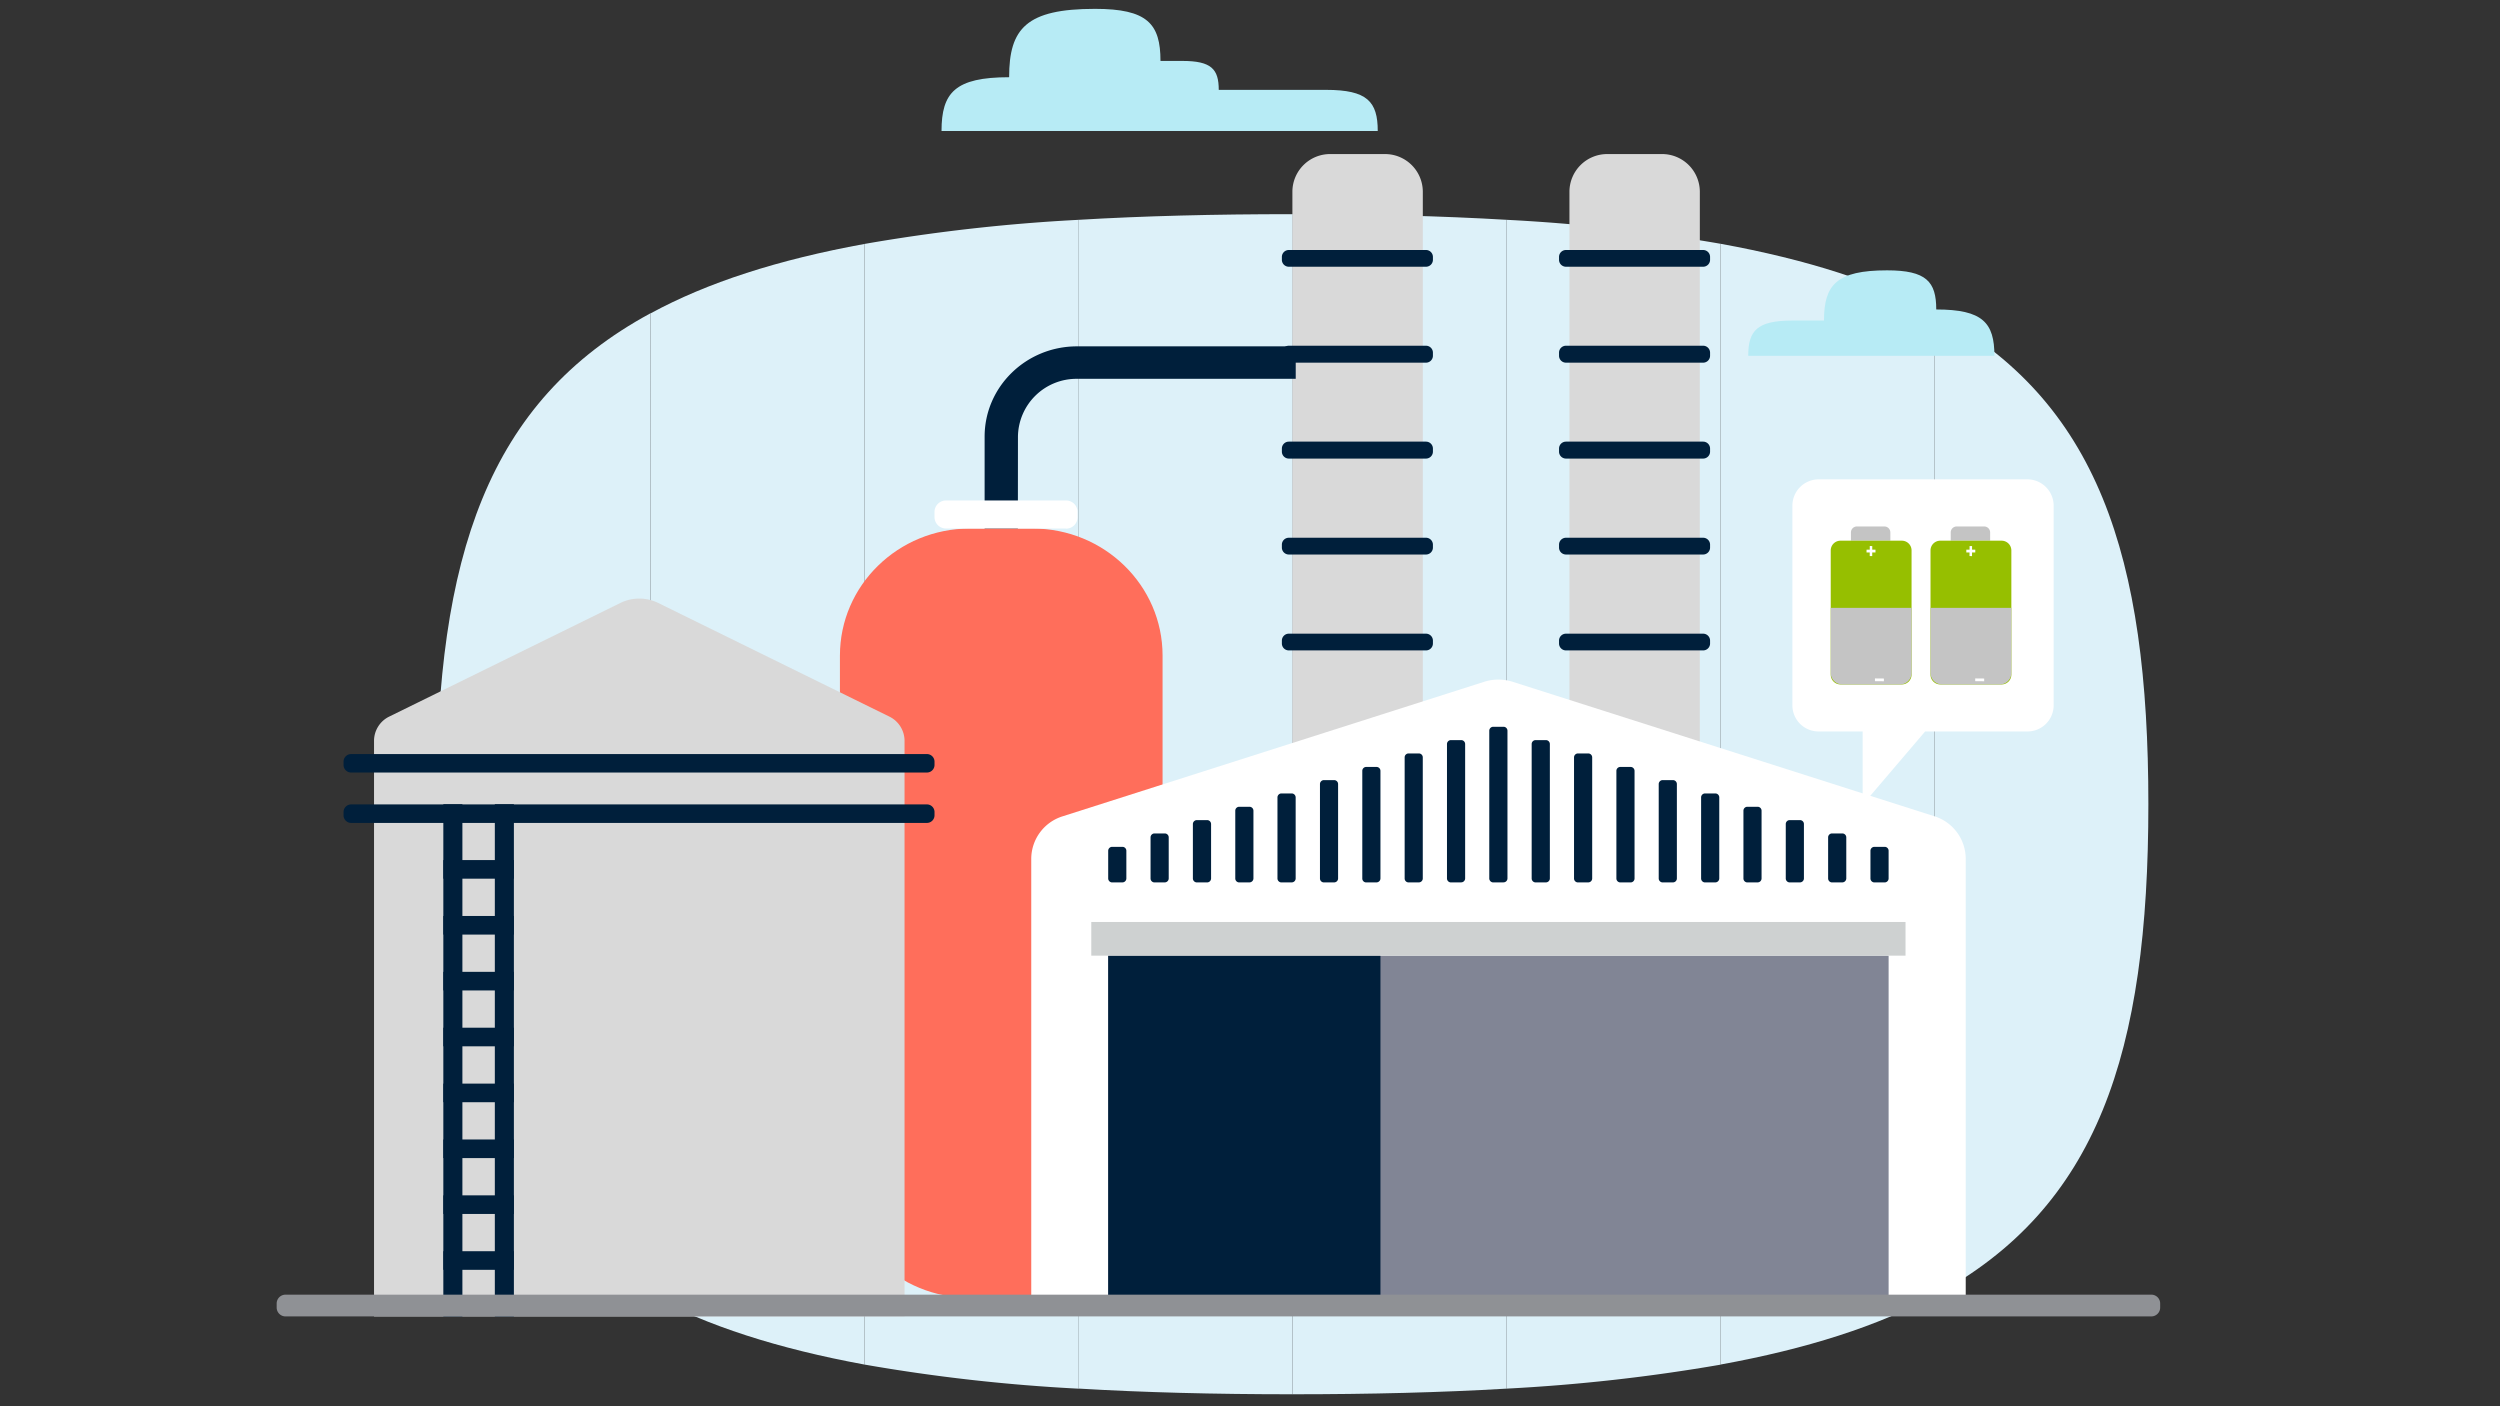
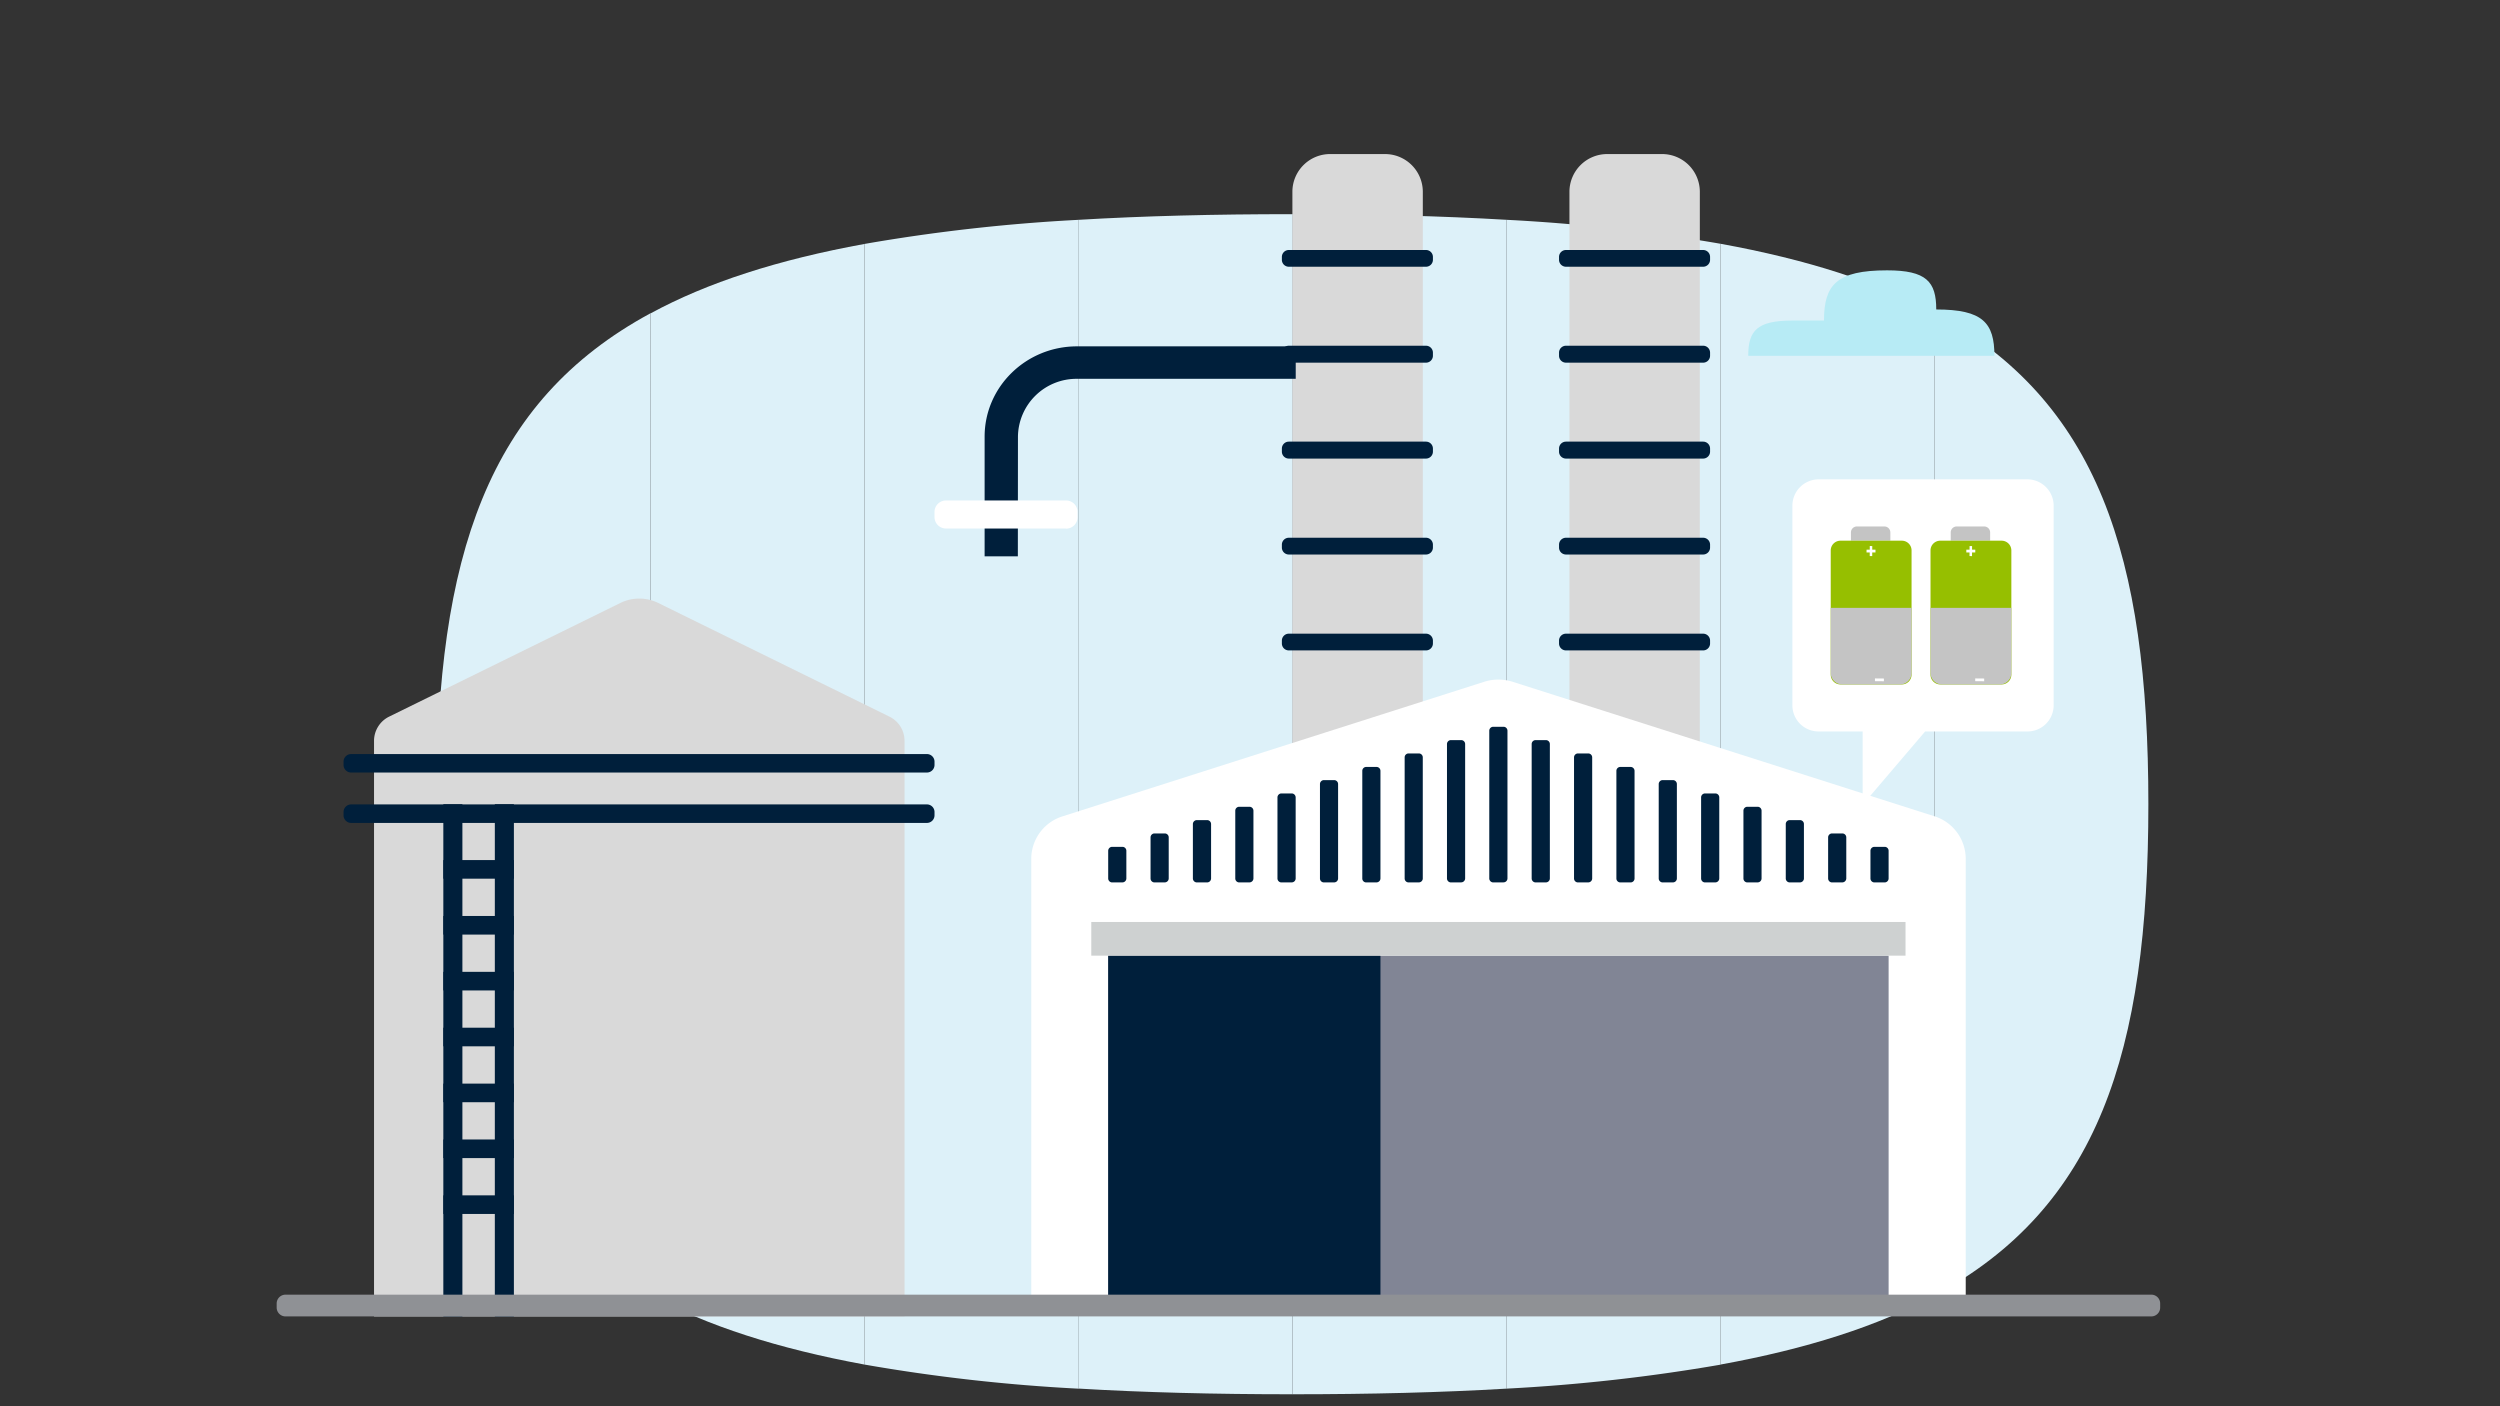
<svg xmlns="http://www.w3.org/2000/svg" id="Layer_1" data-name="Layer 1" viewBox="0 0 720 405">
  <rect x="0" y="0" width="720" height="405" fill="#333333" stroke="none" />
  <defs>
    <style>.cls-1{fill:none;}.cls-2{clip-path:url(#clip-path);}.cls-3{fill:#ddf1f9;}.cls-4{fill:#d9d9d9;}.cls-5{fill:#001f3b;}.cls-6{fill:#ff6e5b;}.cls-7{fill:#fff;}.cls-8{fill:#818595;}.cls-9{fill:#ced1d1;}.cls-10{fill:#8f9195;}.cls-11{fill:#b7ebf5;}.cls-12{fill:#c4c4c4;}.cls-13{fill:#96bf00;}</style>
    <clipPath id="clip-path">
      <rect class="cls-1" x="79.68" y="2.54" width="542.46" height="399" />
    </clipPath>
  </defs>
  <g class="cls-2">
    <path class="cls-3" d="M249,70.25V393a509.69,509.69,0,0,0,61.63,6.94V63.31A513.74,513.74,0,0,0,249,70.25" />
    <path class="cls-3" d="M125.7,231.61c0,71.55,14.72,116,61.63,141.38V90.23c-46.91,25.4-61.63,69.83-61.63,141.38" />
    <path class="cls-3" d="M187.33,90.23V373C203.7,381.86,224,388.4,249,393V70.25c-25,4.57-45.26,11.11-61.63,20" />
    <path class="cls-3" d="M310.59,63.31v336.6c18.72,1.11,39.21,1.64,61.63,1.64V61.68c-22.42,0-42.91.52-61.63,1.63" />
    <path class="cls-3" d="M372.22,61.68V401.55c22.42,0,42.9-.52,61.63-1.62V63.3c-18.73-1.1-39.21-1.62-61.63-1.62" />
    <path class="cls-3" d="M495.47,70.2a513.67,513.67,0,0,0-61.63-6.9V399.93a517.78,517.78,0,0,0,61.63-6.9Z" />
    <path class="cls-3" d="M557.1,373.15V90.08c-16.36-8.82-36.65-15.34-61.63-19.88V393c25-4.55,45.27-11.06,61.63-19.88" />
    <path class="cls-3" d="M618.73,231.61c0-71.7-14.56-116.16-61.63-141.53V373.15c47.07-25.38,61.63-69.85,61.63-141.54" />
    <path class="cls-4" d="M398.77,228.51H383.21a10.87,10.87,0,0,1-11-10.74h0V55.11a10.87,10.87,0,0,1,11-10.74h15.56a10.88,10.88,0,0,1,11,10.74V217.76a10.88,10.88,0,0,1-11,10.75" />
    <path class="cls-5" d="M293.14,160.23h-9.57V125.75c0-14.34,11.92-26,26.6-26h63v9.35h-63a16.86,16.86,0,0,0-17,16.63Z" />
    <path class="cls-4" d="M478.52,228.51H463a10.88,10.88,0,0,1-11-10.75V55.11a10.88,10.88,0,0,1,11-10.74h15.55a10.87,10.87,0,0,1,11,10.74V217.76a10.87,10.87,0,0,1-11,10.75" />
-     <path class="cls-6" d="M297.36,373.78h-18c-20.69,0-37.46-16.38-37.46-36.6V188.81c0-20.21,16.77-36.6,37.46-36.6h18c20.69,0,37.46,16.39,37.46,36.6V337.18C334.82,357.4,318.05,373.78,297.36,373.78Z" />
    <path class="cls-4" d="M260.51,379.13H107.72V213.36a7.79,7.79,0,0,1,4.41-7l66.56-32.72a12.38,12.38,0,0,1,10.85,0l66.56,32.72a7.79,7.79,0,0,1,4.41,7Z" />
    <path class="cls-5" d="M266.93,222.49H101.15a2.19,2.19,0,0,1-2.21-2.16v-1a2.19,2.19,0,0,1,2.21-2.16H266.93a2.19,2.19,0,0,1,2.21,2.16v1A2.19,2.19,0,0,1,266.93,222.49Z" />
    <path class="cls-5" d="M266.93,237H101.15a2.19,2.19,0,0,1-2.21-2.17v-1a2.19,2.19,0,0,1,2.21-2.16H266.93a2.19,2.19,0,0,1,2.21,2.16v1A2.19,2.19,0,0,1,266.93,237Z" />
  </g>
  <rect class="cls-5" x="127.68" y="247.7" width="20.32" height="5.36" />
  <rect class="cls-5" x="127.68" y="263.8" width="20.32" height="5.36" />
  <rect class="cls-5" x="127.68" y="279.89" width="20.32" height="5.36" />
  <rect class="cls-5" x="127.68" y="295.98" width="20.32" height="5.36" />
  <rect class="cls-5" x="127.68" y="312.08" width="20.32" height="5.36" />
  <rect class="cls-5" x="127.68" y="328.17" width="20.32" height="5.36" />
  <rect class="cls-5" x="127.68" y="344.26" width="20.32" height="5.36" />
-   <rect class="cls-5" x="127.68" y="360.35" width="20.32" height="5.36" />
  <rect class="cls-5" x="142.51" y="231.61" width="5.49" height="147.52" />
  <rect class="cls-5" x="127.68" y="231.61" width="5.49" height="147.52" />
  <g class="cls-2">
    <path class="cls-7" d="M307,152.21H272.47a3.29,3.29,0,0,1-3.33-3.25V147.4a3.3,3.3,0,0,1,3.33-3.26H307a3.3,3.3,0,0,1,3.33,3.26V149a3.29,3.29,0,0,1-3.33,3.25" />
    <path class="cls-7" d="M566.13,374.28v-127a12.87,12.87,0,0,0-9.07-12.21L435.62,196.35a13.53,13.53,0,0,0-8.16,0L306,235.11A12.86,12.86,0,0,0,297,247.32v127Z" />
  </g>
  <rect class="cls-8" x="319.16" y="275.23" width="224.76" height="99.05" />
  <rect class="cls-5" x="319.16" y="275.23" width="78.41" height="99.05" />
  <rect class="cls-9" x="314.29" y="265.53" width="234.5" height="9.7" />
  <g class="cls-2">
    <path class="cls-5" d="M323.25,254.14h-2.93a1.15,1.15,0,0,1-1.16-1.13v-8a1.14,1.14,0,0,1,1.15-1.12h2.94a1.13,1.13,0,0,1,1.14,1.12v8a1.14,1.14,0,0,1-1.14,1.12" />
    <path class="cls-5" d="M335.44,254.14h-2.93a1.14,1.14,0,0,1-1.15-1.12V241.15a1.14,1.14,0,0,1,1.15-1.12h2.94a1.13,1.13,0,0,1,1.14,1.12V253a1.15,1.15,0,0,1-1.15,1.13" />
    <path class="cls-5" d="M347.64,254.14H344.7a1.16,1.16,0,0,1-1.15-1.12v-15.7a1.15,1.15,0,0,1,1.16-1.13h2.93a1.14,1.14,0,0,1,1.15,1.13V253A1.15,1.15,0,0,1,347.64,254.14Z" />
    <path class="cls-5" d="M359.83,254.14H356.9a1.14,1.14,0,0,1-1.14-1.13h0V233.48a1.13,1.13,0,0,1,1.14-1.13h2.93a1.14,1.14,0,0,1,1.16,1.13V253a1.16,1.16,0,0,1-1.16,1.13" />
    <path class="cls-5" d="M372,254.14h-2.94a1.15,1.15,0,0,1-1.15-1.13h0V229.64a1.15,1.15,0,0,1,1.15-1.13H372a1.15,1.15,0,0,1,1.15,1.13V253a1.14,1.14,0,0,1-1.15,1.13" />
    <path class="cls-5" d="M384.22,254.14H381.3a1.14,1.14,0,0,1-1.15-1.12V225.8a1.14,1.14,0,0,1,1.15-1.13h2.92a1.14,1.14,0,0,1,1.15,1.13V253a1.14,1.14,0,0,1-1.15,1.13" />
    <path class="cls-5" d="M396.42,254.14h-2.93a1.13,1.13,0,0,1-1.15-1.12V222a1.13,1.13,0,0,1,1.15-1.12h2.93a1.13,1.13,0,0,1,1.15,1.12V253a1.15,1.15,0,0,1-1.15,1.13" />
    <path class="cls-5" d="M408.61,254.14h-2.92a1.14,1.14,0,0,1-1.15-1.13v-34.9a1.13,1.13,0,0,1,1.15-1.12h2.93a1.13,1.13,0,0,1,1.14,1.12V253a1.14,1.14,0,0,1-1.15,1.13" />
    <path class="cls-5" d="M420.82,254.14h-2.93a1.15,1.15,0,0,1-1.16-1.13h0V214.27a1.14,1.14,0,0,1,1.15-1.12h2.94a1.13,1.13,0,0,1,1.14,1.12V253a1.14,1.14,0,0,1-1.14,1.12" />
    <path class="cls-5" d="M433,254.14h-2.93a1.16,1.16,0,0,1-1.16-1.13V210.43a1.15,1.15,0,0,1,1.16-1.12H433a1.14,1.14,0,0,1,1.15,1.12h0V253a1.14,1.14,0,0,1-1.15,1.12" />
    <path class="cls-5" d="M445.2,254.14h-2.93a1.15,1.15,0,0,1-1.15-1.12V214.27a1.14,1.14,0,0,1,1.15-1.12h2.94a1.14,1.14,0,0,1,1.15,1.12V253a1.15,1.15,0,0,1-1.16,1.13" />
    <path class="cls-5" d="M457.4,254.14h-2.93a1.14,1.14,0,0,1-1.15-1.12h0V218.11a1.14,1.14,0,0,1,1.15-1.12h2.93a1.14,1.14,0,0,1,1.15,1.12h0V253a1.14,1.14,0,0,1-1.15,1.13" />
    <path class="cls-5" d="M469.6,254.14h-2.93a1.14,1.14,0,0,1-1.15-1.13h0V222a1.13,1.13,0,0,1,1.15-1.12h2.93a1.14,1.14,0,0,1,1.15,1.12V253A1.14,1.14,0,0,1,469.6,254.14Z" />
    <path class="cls-5" d="M481.79,254.14h-2.93a1.15,1.15,0,0,1-1.15-1.13V225.8a1.15,1.15,0,0,1,1.15-1.13h2.93a1.14,1.14,0,0,1,1.15,1.12h0V253a1.14,1.14,0,0,1-1.15,1.13" />
    <path class="cls-5" d="M494,254.14h-2.93a1.14,1.14,0,0,1-1.15-1.13h0V229.64a1.14,1.14,0,0,1,1.15-1.13H494a1.14,1.14,0,0,1,1.15,1.12V253a1.15,1.15,0,0,1-1.15,1.13" />
    <path class="cls-5" d="M506.18,254.14h-2.93a1.14,1.14,0,0,1-1.14-1.12V233.47a1.13,1.13,0,0,1,1.14-1.12h2.94a1.13,1.13,0,0,1,1.14,1.12V253a1.14,1.14,0,0,1-1.15,1.13" />
    <path class="cls-5" d="M518.38,254.14h-2.93A1.15,1.15,0,0,1,514.3,253V237.32a1.13,1.13,0,0,1,1.15-1.13h2.93a1.13,1.13,0,0,1,1.15,1.12h0V253a1.15,1.15,0,0,1-1.15,1.13" />
    <path class="cls-5" d="M530.57,254.14h-2.92A1.14,1.14,0,0,1,526.5,253V241.15a1.13,1.13,0,0,1,1.15-1.12h2.93a1.14,1.14,0,0,1,1.15,1.12h0V253a1.16,1.16,0,0,1-1.16,1.13" />
    <path class="cls-5" d="M542.77,254.14h-2.93a1.15,1.15,0,0,1-1.15-1.13v-8a1.14,1.14,0,0,1,1.15-1.12h2.93a1.13,1.13,0,0,1,1.15,1.12v8a1.15,1.15,0,0,1-1.15,1.13" />
    <path class="cls-5" d="M410.68,76.82h-39.5a2,2,0,0,1-2-1.94v-.94a2,2,0,0,1,2-1.94h39.5a2,2,0,0,1,2,1.94v.94A2,2,0,0,1,410.68,76.82Z" />
    <path class="cls-5" d="M410.68,132.07h-39.5a2,2,0,0,1-2-1.94v-.94a2,2,0,0,1,2-2h39.5a2,2,0,0,1,2,2h0v.94A2,2,0,0,1,410.68,132.07Z" />
    <path class="cls-5" d="M410.68,159.7h-39.5a2,2,0,0,1-2-1.95v-.93a2,2,0,0,1,2-1.95h39.5a2,2,0,0,1,2,1.94h0v.93A2,2,0,0,1,410.68,159.7Z" />
    <path class="cls-5" d="M410.68,187.32h-39.5a2,2,0,0,1-2-1.94v-.94a2,2,0,0,1,2-1.94h39.5a2,2,0,0,1,2,1.94v.94A2,2,0,0,1,410.68,187.32Z" />
    <path class="cls-5" d="M410.68,104.45h-39.5a2,2,0,0,1-2-2v-.94a2,2,0,0,1,2-1.94h39.5a2,2,0,0,1,2,1.94h0v.94A2,2,0,0,1,410.68,104.45Z" />
    <path class="cls-5" d="M490.5,76.82H451a2,2,0,0,1-2-1.94v-.94A2,2,0,0,1,451,72h39.5a2,2,0,0,1,2,1.94v.94A2,2,0,0,1,490.5,76.82Z" />
    <path class="cls-5" d="M490.5,132.07H451a2,2,0,0,1-2-1.94v-.94a2,2,0,0,1,2-2h39.5a2,2,0,0,1,2,2h0v.94A2,2,0,0,1,490.5,132.07Z" />
    <path class="cls-5" d="M490.5,159.7H451a2,2,0,0,1-2-1.95v-.93a2,2,0,0,1,2-1.95h39.5a2,2,0,0,1,2,1.94h0v.93A2,2,0,0,1,490.5,159.7Z" />
    <path class="cls-5" d="M490.5,187.32H451a2,2,0,0,1-2-1.94v-.94a2,2,0,0,1,2-1.94h39.5a2,2,0,0,1,2,1.94v.94A2,2,0,0,1,490.5,187.32Z" />
    <path class="cls-5" d="M490.5,104.45H451a2,2,0,0,1-2-2v-.94a2,2,0,0,1,2-1.94h39.5a2,2,0,0,1,2,1.94h0v.94A2,2,0,0,1,490.5,104.45Z" />
    <path class="cls-10" d="M619.55,379.13H82.27a2.56,2.56,0,0,1-2.59-2.53h0v-1.22a2.56,2.56,0,0,1,2.59-2.52H619.55a2.55,2.55,0,0,1,2.58,2.52v1.22a2.56,2.56,0,0,1-2.58,2.53" />
-     <path class="cls-11" d="M290.62,22.24c-15.57,0-19.46,4.44-19.46,15.49H396.79c0-8.46-3-11.85-14.88-11.85H351c0-5.95-2.09-8.33-10.46-8.33h-6.32c0-10.71-3.77-15-18.85-15-19.79,0-24.74,5.64-24.74,19.69" />
    <path class="cls-11" d="M552.66,102.47h21.73c0-9.52-3.35-13.34-16.75-13.34,0-8-2.83-11.27-14.16-11.27-14.54,0-18.17,4.14-18.17,14.46h-9.08c-10.2,0-12.74,2.91-12.74,10.15h58.16" />
    <path class="cls-7" d="M523.83,138.05h60a7.59,7.59,0,0,1,7.62,7.5v57.67a7.53,7.53,0,0,1-7.62,7.44H554.44l-18,21.11V210.66H523.83a7.53,7.53,0,0,1-7.62-7.44V145.55a7.59,7.59,0,0,1,7.62-7.5" />
    <path class="cls-7" d="M550.85,152.3H531.4s2.24.19,5.8.28,8.42.09,13.65-.28" />
    <path class="cls-7" d="M578.76,152.3H559.31s2.25.19,5.8.28,8.42.09,13.65-.28" />
    <path class="cls-12" d="M544.42,155.72H533.07v-2.4a1.72,1.72,0,0,1,1.74-1.7h7.87a1.72,1.72,0,0,1,1.74,1.7Z" />
    <path class="cls-13" d="M547.7,197.12H530.09a2.81,2.81,0,0,1-2.84-2.78V158.5a2.81,2.81,0,0,1,2.84-2.78H547.7a2.8,2.8,0,0,1,2.83,2.78v35.84a2.81,2.81,0,0,1-2.83,2.78" />
    <path class="cls-12" d="M547.18,197.12H530.6a3.32,3.32,0,0,1-3.35-3.28V175.06h23.28v18.78a3.32,3.32,0,0,1-3.35,3.28" />
  </g>
  <polygon class="cls-7" points="537.56 159.11 540.14 159.12 540.14 158.31 537.57 158.3 537.56 159.11" />
  <rect class="cls-7" x="537.41" y="158.35" width="2.89" height="0.72" transform="translate(377.32 696.72) rotate(-89.7)" />
  <rect class="cls-7" x="538.25" y="193.57" width="0.79" height="2.58" transform="matrix(0.01, -1, 1, 0.01, 341.03, 732.49)" />
  <g class="cls-2">
    <path class="cls-12" d="M573.16,155.72H561.81v-2.4a1.72,1.72,0,0,1,1.74-1.7h7.87a1.72,1.72,0,0,1,1.74,1.7Z" />
    <path class="cls-13" d="M576.43,197.12H558.82a2.81,2.81,0,0,1-2.83-2.78V158.5a2.8,2.8,0,0,1,2.83-2.78h17.61a2.81,2.81,0,0,1,2.84,2.78v35.84a2.81,2.81,0,0,1-2.84,2.78" />
    <path class="cls-12" d="M575.92,197.12H559.34a3.32,3.32,0,0,1-3.35-3.28V175.06h23.28v18.78a3.32,3.32,0,0,1-3.35,3.28" />
  </g>
  <polygon class="cls-7" points="566.3 159.11 568.88 159.12 568.88 158.31 566.3 158.3 566.3 159.11" />
  <polygon class="cls-7" points="567.22 160.15 567.94 160.16 567.96 157.27 567.24 157.26 567.22 160.15" />
  <rect class="cls-7" x="566.99" y="193.57" width="0.79" height="2.58" transform="matrix(0.01, -1, 1, 0.01, 369.62, 761.23)" />
</svg>